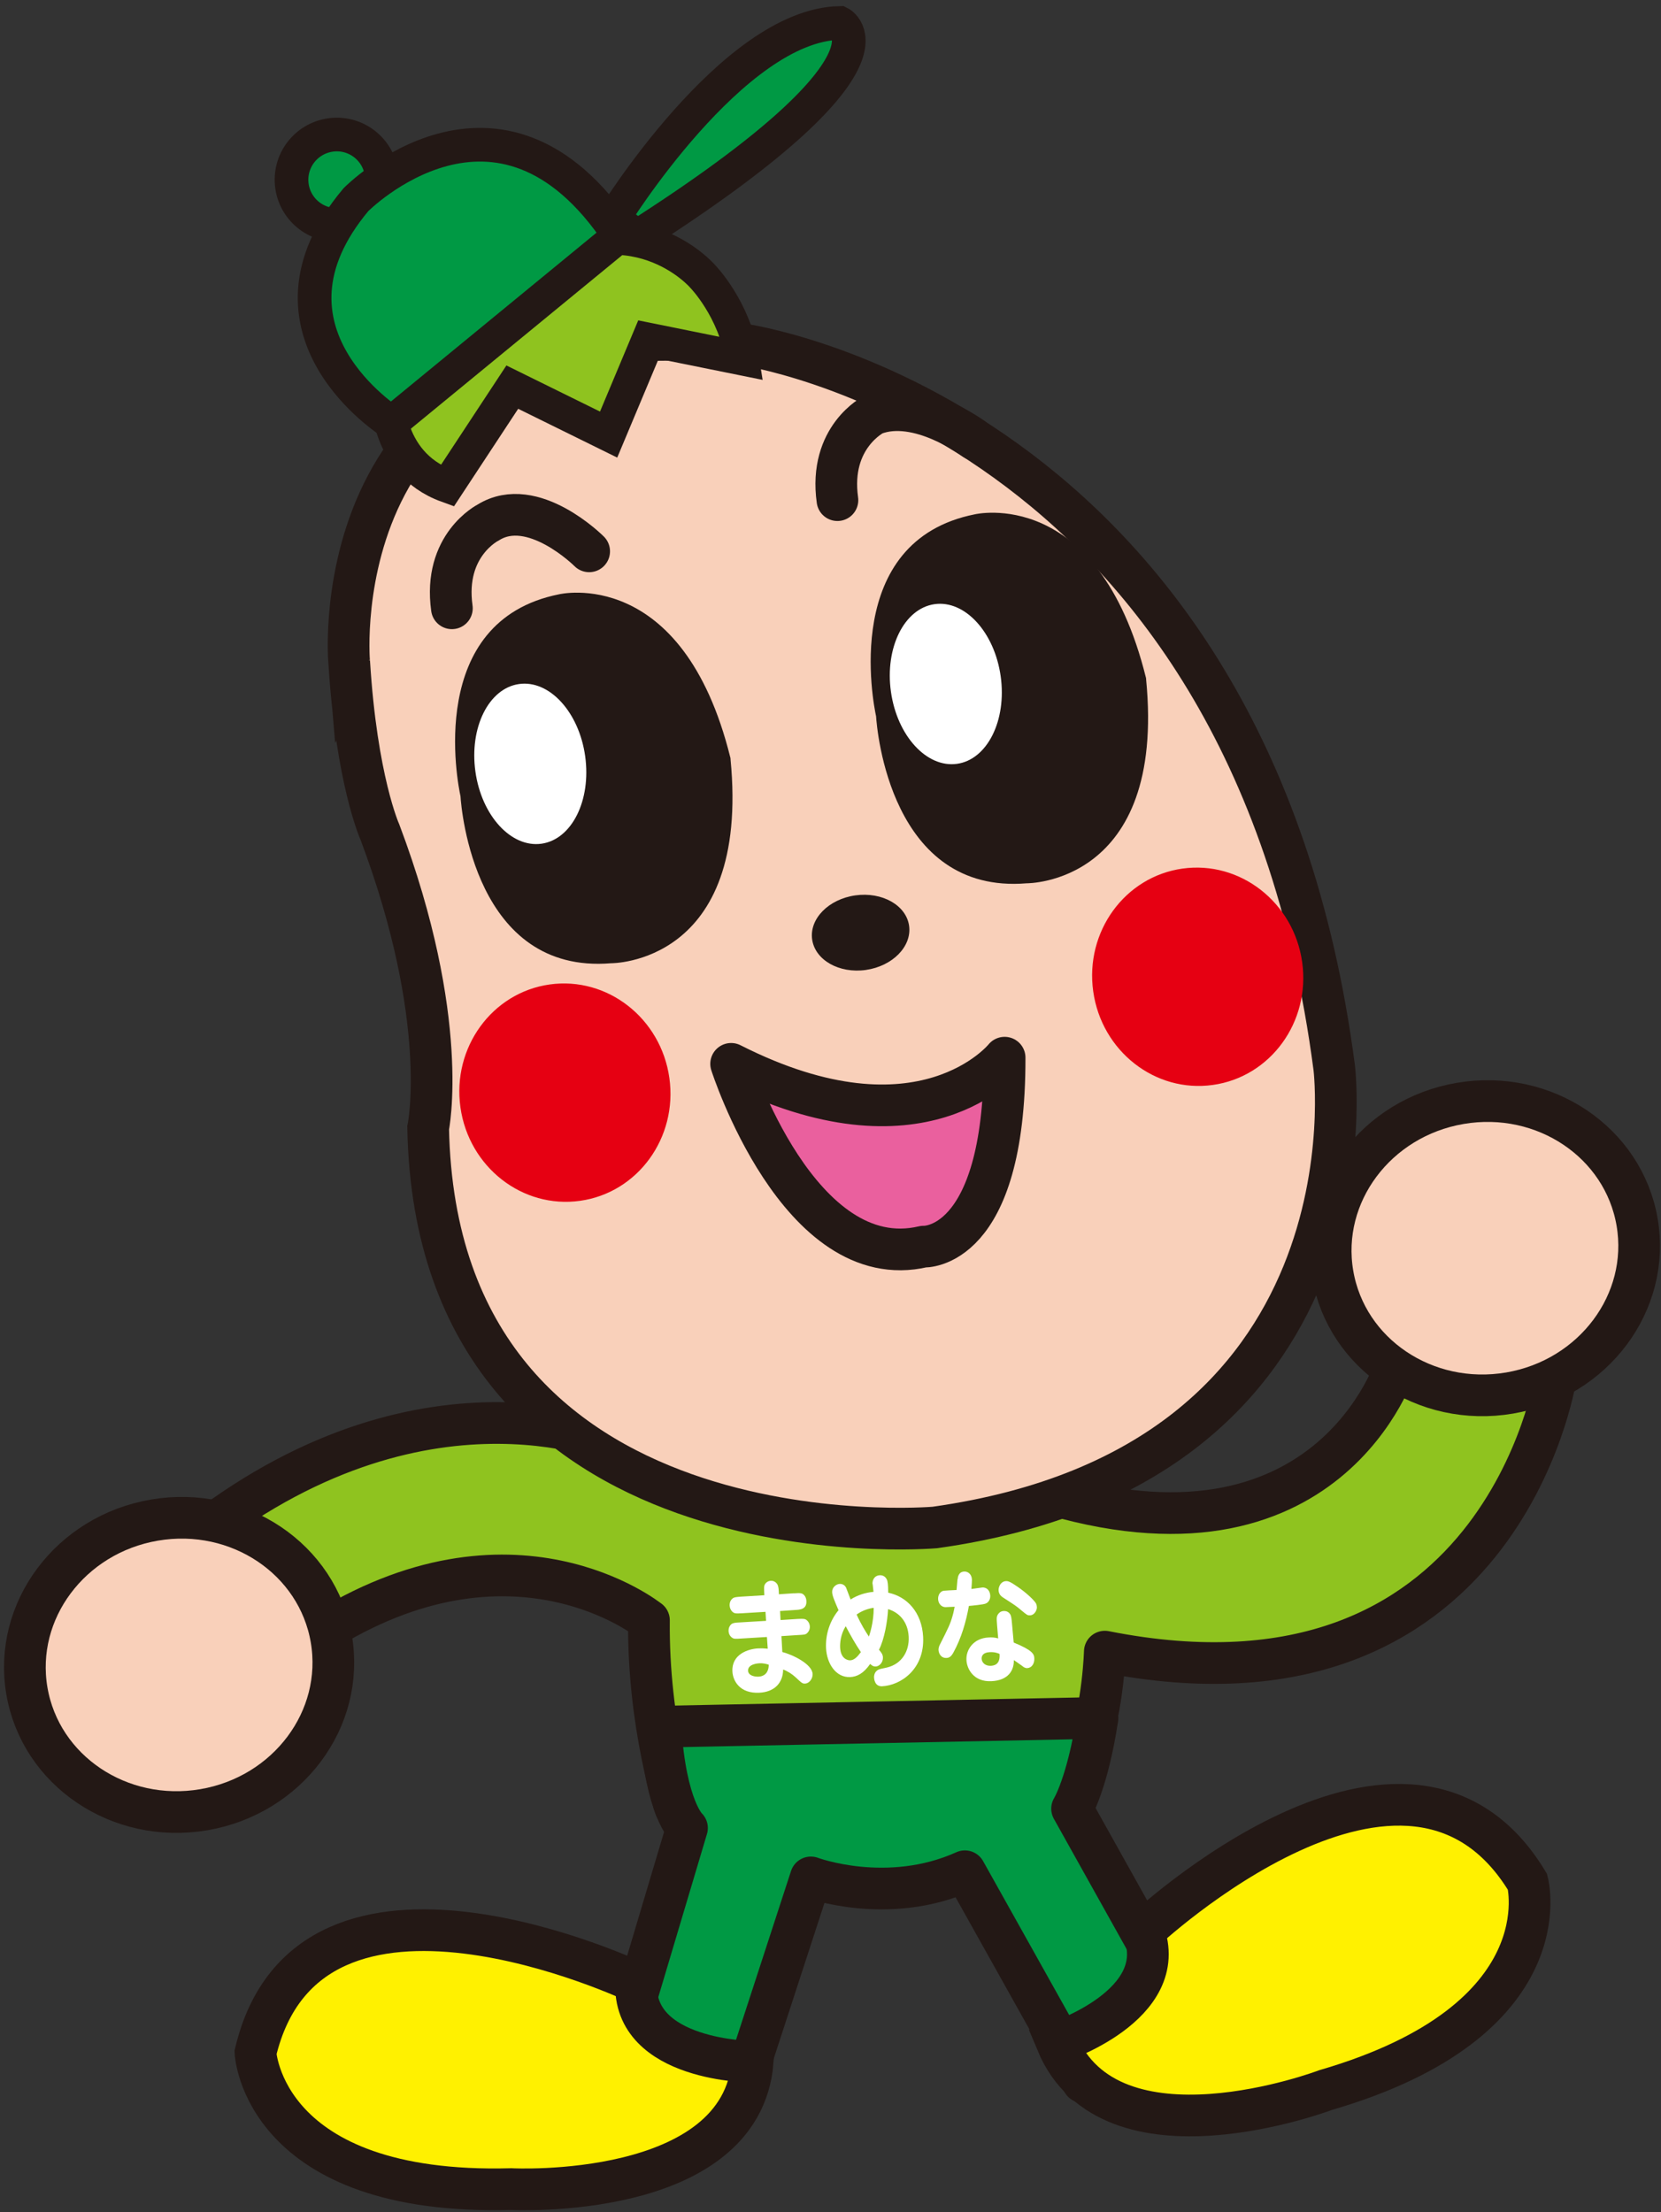
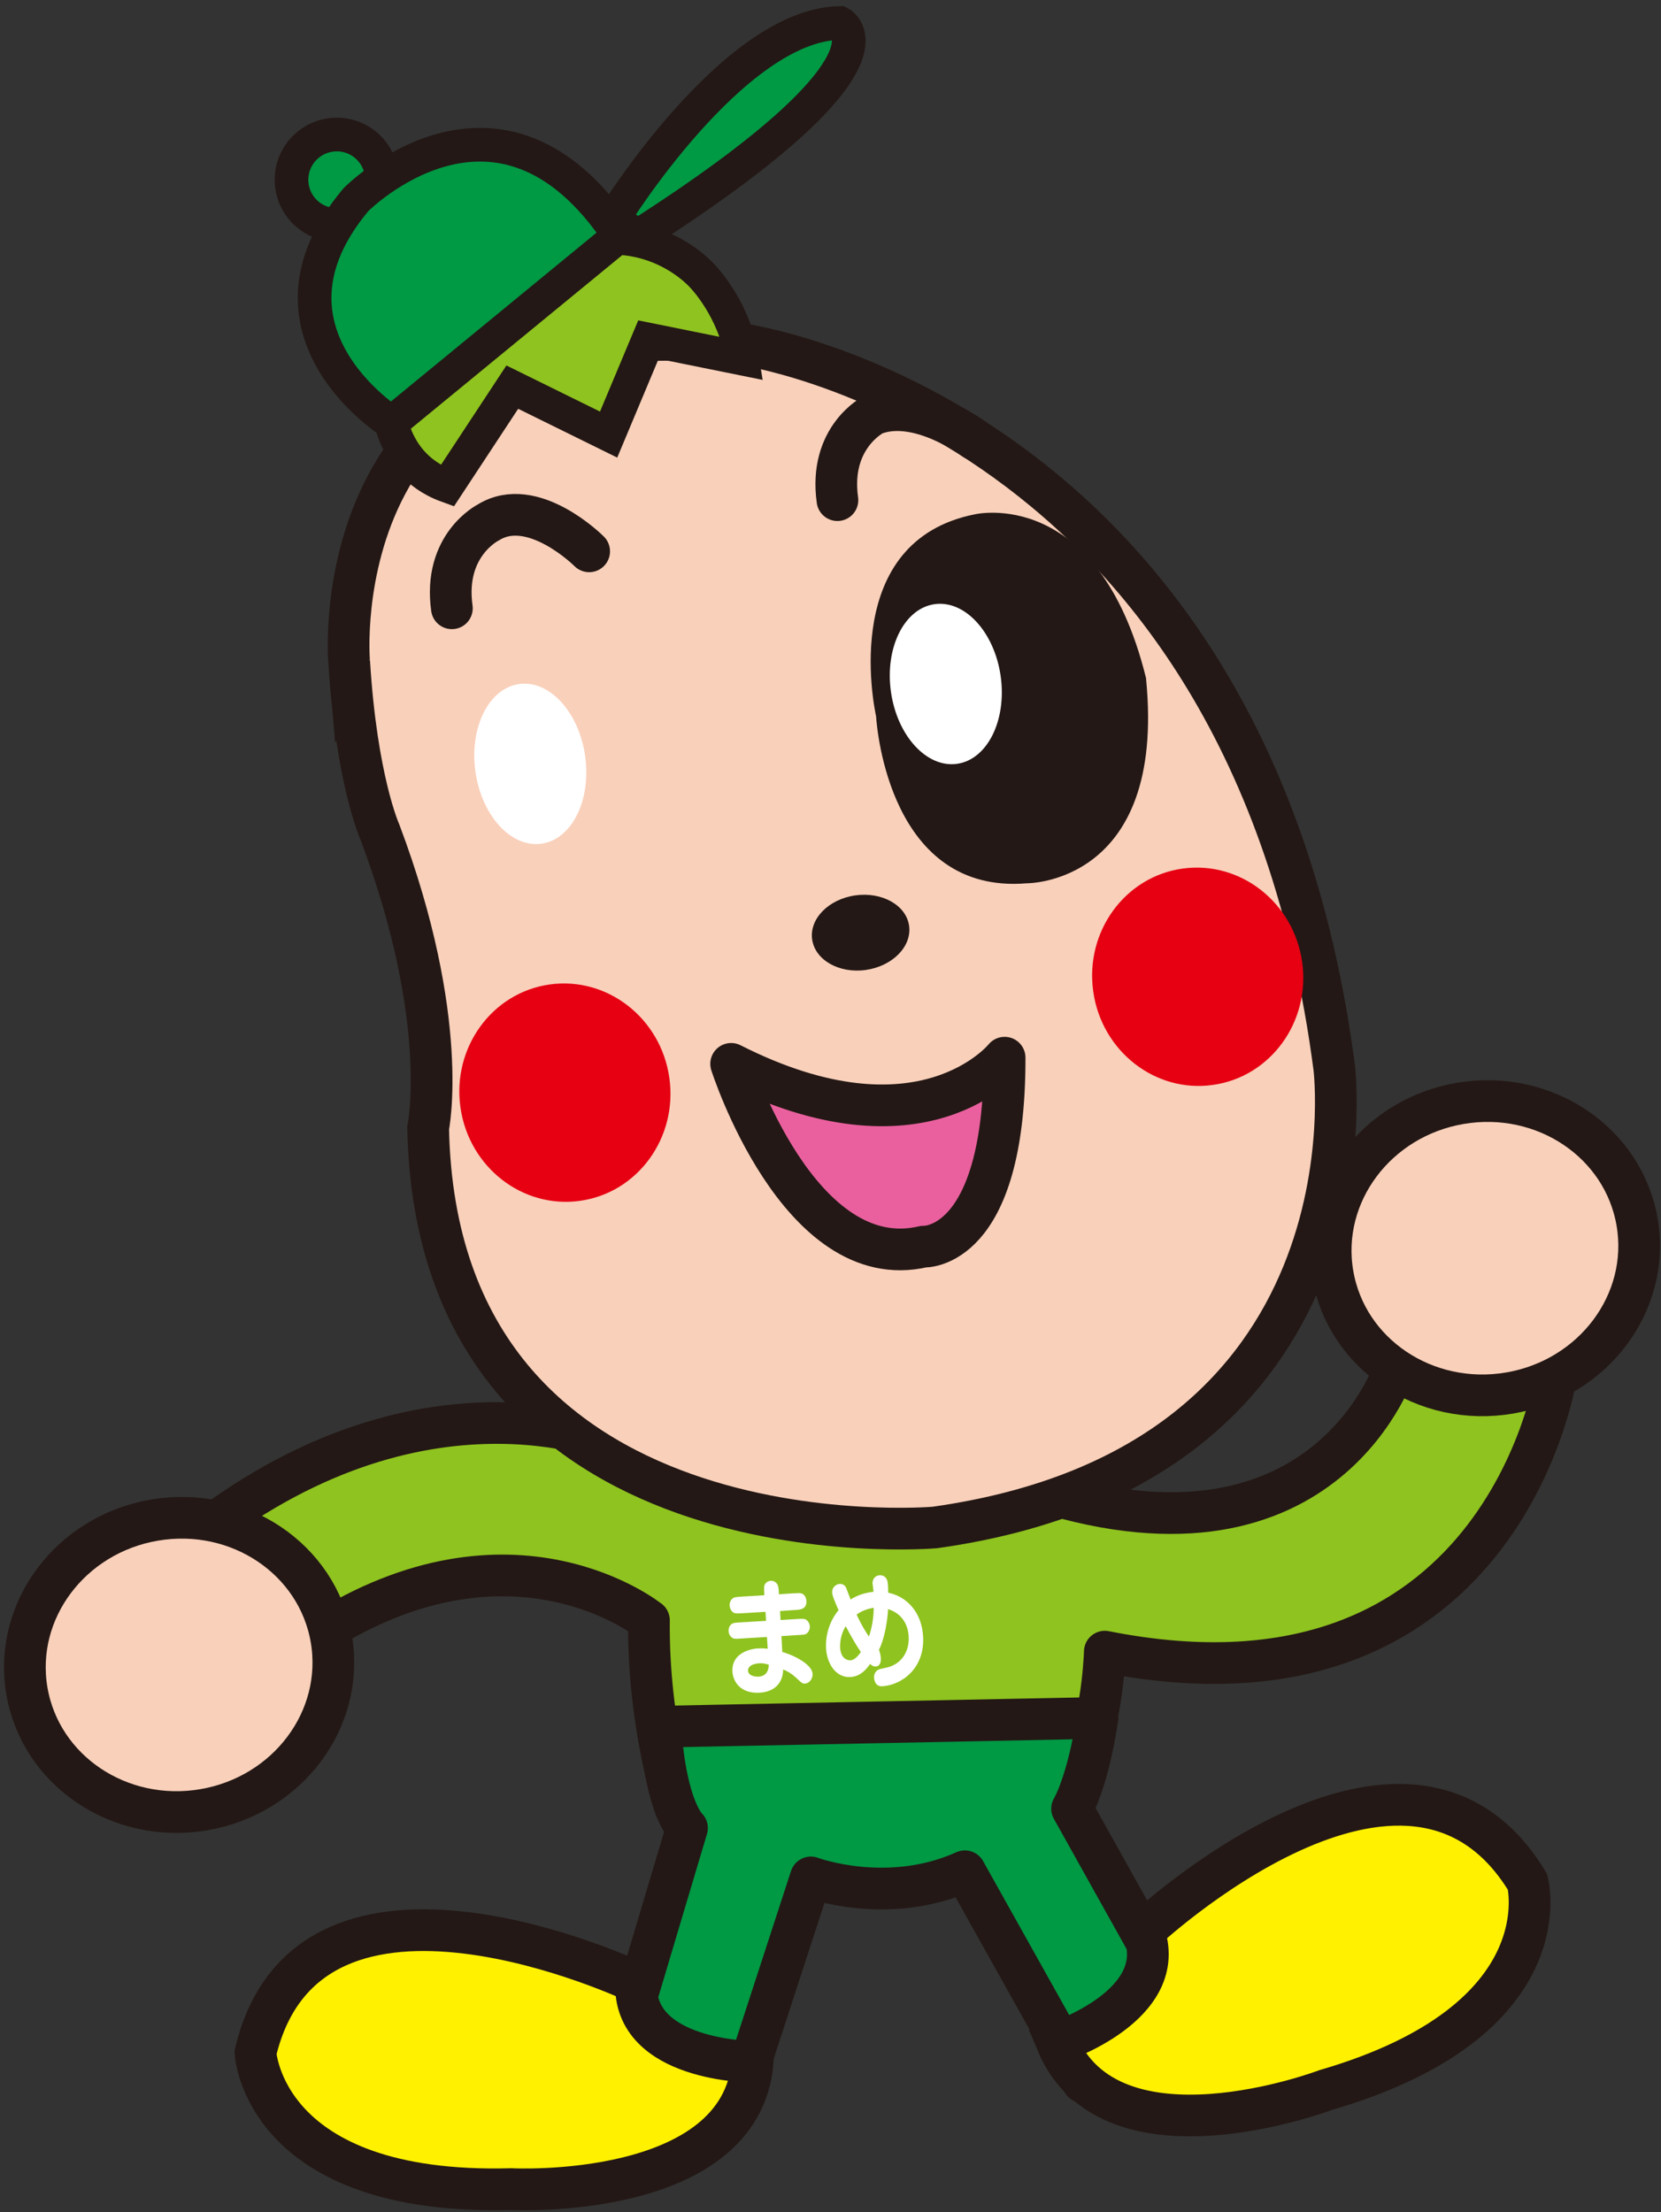
<svg xmlns="http://www.w3.org/2000/svg" width="217" height="289" viewBox="0 0 217 289" fill="none">
  <rect x="0" y="0" width="217" height="289" fill="#333333" stroke="none" />
  <path d="M84.783 211.673C84.783 211.673 66.954 197.306 41.579 213.524L26.265 200.247C56.343 177.13 81.4 188.866 81.4 188.866C81.4 188.866 119.468 189.592 135.818 194.738C173.699 206.668 182.433 178.193 182.433 178.193L203.22 180.026C203.22 180.026 196.09 226.012 144.338 215.756C144.338 215.756 144.135 222.85 142.204 228.12C142.204 228.12 136.039 233.408 129.52 232.398C129.52 232.398 110.885 235.799 104.765 234.152L88.22 236.1C88.22 236.1 84.633 225.304 84.783 211.664" fill="#8FC31F" />
  <path d="M84.783 211.673C84.783 211.673 66.954 197.306 41.579 213.524L26.265 200.247C56.343 177.13 81.4 188.866 81.4 188.866C81.4 188.866 119.468 189.592 135.818 194.738C173.699 206.668 182.433 178.193 182.433 178.193L203.22 180.026C203.22 180.026 196.09 226.012 144.338 215.756C144.338 215.756 144.135 222.85 142.204 228.12C142.204 228.12 136.039 233.408 129.52 232.398C129.52 232.398 110.885 235.799 104.765 234.152L88.22 236.1C88.22 236.1 84.633 225.304 84.783 211.664V211.673Z" stroke="#231815" stroke-width="5.446" stroke-linecap="round" stroke-linejoin="round" />
  <path d="M197.215 181.975C186.232 183.844 175.887 176.891 174.107 166.44C172.327 155.988 179.793 146.006 190.776 144.138C201.759 142.269 212.104 149.222 213.884 159.673C215.664 170.124 208.198 180.106 197.215 181.975Z" fill="#F9D0BA" />
  <path d="M197.215 181.975C186.232 183.844 175.887 176.891 174.107 166.44C172.327 155.988 179.793 146.006 190.776 144.138C201.759 142.269 212.104 149.222 213.884 159.673C215.664 170.124 208.198 180.106 197.215 181.975Z" stroke="#231815" stroke-width="5.446" />
  <path d="M26.619 236.41C15.636 238.279 5.291 231.327 3.511 220.875C1.731 210.424 9.197 200.442 20.18 198.573C31.163 196.704 41.508 203.657 43.288 214.108C45.068 224.56 37.602 234.542 26.619 236.41Z" fill="#F9D0BA" />
  <path d="M26.619 236.41C15.636 238.279 5.291 231.327 3.511 220.875C1.731 210.424 9.197 200.442 20.18 198.573C31.163 196.704 41.508 203.657 43.288 214.108C45.068 224.56 37.602 234.542 26.619 236.41Z" stroke="#231815" stroke-width="5.446" />
  <path d="M86.28 225.561L143.382 224.418C142.071 233.027 140.06 236.269 140.06 236.269L154.595 262.3L141.46 271.98L126.057 244.444C115.925 249.005 105.934 245.25 105.934 245.25L96.191 275.151L82.472 263.203L89.752 238.793C89.752 238.793 86.971 236.322 86.28 225.569" fill="#009944" />
  <path d="M86.28 225.561L143.382 224.418C142.071 233.027 140.06 236.269 140.06 236.269L154.595 262.3L141.46 271.98L126.057 244.444C115.925 249.005 105.934 245.25 105.934 245.25L96.191 275.151L82.472 263.203L89.752 238.793C89.752 238.793 86.971 236.322 86.28 225.569V225.561Z" stroke="#231815" stroke-width="5.446" stroke-linecap="round" stroke-linejoin="round" />
  <path d="M45.609 86.425C45.609 86.425 41.534 38.694 96.891 44.965C96.891 44.965 163.186 54.088 174.311 139.496C174.311 139.496 180.714 191.31 122.134 199.538C122.134 199.538 57.034 205.172 55.936 147.344C55.936 147.344 58.903 133.305 49.63 108.691C49.63 108.691 46.565 101.916 45.617 86.407" fill="#F9D0BA" />
  <path d="M45.609 86.425C45.609 86.425 41.534 38.694 96.891 44.965C96.891 44.965 163.186 54.088 174.311 139.496C174.311 139.496 180.714 191.31 122.134 199.538C122.134 199.538 57.034 205.172 55.936 147.344C55.936 147.344 58.903 133.305 49.63 108.691C49.63 108.691 46.565 101.916 45.617 86.407L45.609 86.425Z" stroke="#231815" stroke-width="5.446" />
  <path d="M76.971 72.023C76.971 72.023 69.602 64.627 63.792 68.25C63.792 68.25 57.876 71.19 59.036 79.463" stroke="#231815" stroke-width="5.446" stroke-linecap="round" />
  <path d="M127.288 57.382C127.288 57.382 119.999 51.864 114.162 54.123C114.162 54.123 108.246 57.064 109.406 65.336" stroke="#231815" stroke-width="5.446" stroke-linecap="round" />
  <path d="M113.126 126.707C109.627 127.203 106.483 125.414 106.102 122.721C105.721 120.029 108.255 117.451 111.753 116.964C115.252 116.477 118.396 118.257 118.768 120.941C119.14 123.625 116.616 126.211 113.117 126.707" fill="#231815" />
  <path d="M131.248 138.167C131.248 138.167 120.486 151.63 95.518 138.973C95.518 138.973 104.366 166.678 120.654 162.852C120.654 162.852 131.283 163.463 131.248 138.167Z" fill="#EA609E" />
  <path d="M131.248 138.167C131.248 138.167 120.486 151.63 95.518 138.973C95.518 138.973 104.366 166.678 120.654 162.852C120.654 162.852 131.283 163.463 131.248 138.167Z" stroke="#231815" stroke-width="5.446" stroke-linejoin="round" />
  <path d="M75.785 156.865C68.247 157.928 61.25 152.454 60.152 144.651C59.054 136.848 64.279 129.656 71.817 128.602C79.354 127.548 86.351 133.013 87.449 140.816C88.548 148.619 83.322 155.811 75.785 156.865Z" fill="#E60012" />
  <path d="M158.456 141.728C150.919 142.791 143.922 137.318 142.824 129.515C141.725 121.711 146.951 114.52 154.488 113.466C162.026 112.412 169.023 117.876 170.121 125.679C171.22 133.483 165.994 140.674 158.456 141.728Z" fill="#E60012" />
  <path d="M83.109 258.96C83.109 258.96 40.365 238.642 33.377 268.145C33.377 268.145 34.298 286.851 66.786 285.965C66.786 285.965 96.802 287.542 98.335 269.341C98.335 269.341 82.587 269.288 83.109 258.96Z" fill="#FFF100" />
  <path d="M83.109 258.96C83.109 258.96 40.365 238.642 33.377 268.145C33.377 268.145 34.298 286.851 66.786 285.965C66.786 285.965 96.802 287.542 98.335 269.341C98.335 269.341 82.587 269.288 83.109 258.96Z" stroke="#231815" stroke-width="5.446" />
  <path d="M149.396 252.282C149.396 252.282 183.894 219.874 199.562 245.843C199.562 245.843 204.398 263.938 173.195 273.025C173.195 273.025 145.091 283.689 138.067 266.825C138.067 266.825 153.045 261.963 149.387 252.291" fill="#FFF100" />
  <path d="M149.396 252.282C149.396 252.282 183.894 219.874 199.562 245.843C199.562 245.843 204.398 263.938 173.195 273.025C173.195 273.025 145.091 283.689 138.067 266.825C138.067 266.825 153.045 261.963 149.387 252.291L149.396 252.282Z" stroke="#231815" stroke-width="5.446" />
-   <path d="M73.057 77.63C73.057 77.63 89.168 73.795 95.412 98.957H95.421C95.421 98.957 95.421 99.028 95.43 99.064C95.438 99.099 95.447 99.135 95.447 99.17H95.438C98.06 126.025 79.832 125.83 79.832 125.83C62.038 127.309 60.267 105.698 60.161 104.015C59.806 102.368 55.546 81.111 73.057 77.63Z" fill="#231815" />
  <path d="M70.745 110.215C66.786 110.773 62.915 106.557 62.109 100.791C61.303 95.025 63.854 89.914 67.813 89.356C71.772 88.798 75.643 93.014 76.449 98.78C77.255 104.546 74.704 109.657 70.745 110.215Z" fill="white" />
  <path d="M127.35 67.187C127.35 67.187 143.461 63.352 149.706 88.515H149.715C149.715 88.515 149.715 88.585 149.723 88.621C149.732 88.656 149.741 88.692 149.741 88.727H149.732C152.354 115.582 134.126 115.387 134.126 115.387C116.332 116.866 114.561 95.255 114.455 93.572C114.1 91.925 109.84 70.668 127.35 67.187Z" fill="#231815" />
  <path d="M125.03 99.781C121.071 100.339 117.2 96.114 116.394 90.357C115.588 84.6 118.139 79.481 122.098 78.923C126.057 78.365 129.928 82.581 130.734 88.347C131.54 94.104 128.989 99.223 125.03 99.781Z" fill="white" />
  <path d="M58.434 63.476C50.037 60.438 50.586 50.988 50.586 50.988C53.385 34.195 67.884 35.222 67.884 35.222C82.605 25.409 91.789 36.09 91.789 36.09C91.789 36.09 95.952 40.342 96.971 46.843L84.713 44.363L79.513 56.771L66.928 50.571L58.434 63.476Z" fill="#8FC31F" />
  <path d="M58.434 63.476C50.037 60.438 50.586 50.988 50.586 50.988C53.385 34.195 67.884 35.222 67.884 35.222C82.605 25.409 91.789 36.09 91.789 36.09C91.789 36.09 95.952 40.342 96.971 46.843L84.713 44.363L79.513 56.771L66.928 50.571L58.434 63.476Z" stroke="#231815" stroke-width="4.399" />
  <path d="M103.738 208.139C104.517 208.094 104.783 208.068 105.066 208.387C105.27 208.608 105.341 208.892 105.35 209.157C105.403 210.229 104.526 210.282 103.853 210.318L101.913 210.45L101.975 211.628L104.189 211.487C104.845 211.46 105.102 211.442 105.314 211.584C105.722 211.868 105.784 212.266 105.801 212.461C105.819 212.913 105.598 213.205 105.42 213.364C105.226 213.542 104.951 213.55 104.304 213.586L102.09 213.728L102.205 215.809C103.49 216.128 106.102 217.359 106.164 218.679C106.191 219.245 105.757 219.901 105.19 219.927C104.836 219.945 104.783 219.892 103.915 219.086C103.49 218.687 102.852 218.28 102.312 218.094C102.294 219.83 101.196 221.026 99.194 221.123C96.687 221.247 95.749 219.617 95.686 218.342C95.571 216.11 97.724 215.393 99.079 215.331C99.504 215.313 99.858 215.331 100.301 215.375L100.195 213.843L96.794 214.046C96.165 214.091 95.89 214.108 95.66 213.949C95.341 213.728 95.199 213.391 95.182 213.081C95.164 212.762 95.279 212.39 95.562 212.16C95.766 212 96.076 211.965 96.678 211.938L100.08 211.735L100.009 210.557L96.944 210.743C96.129 210.778 95.934 210.805 95.642 210.504C95.465 210.309 95.341 210.07 95.323 209.733C95.297 209.21 95.571 208.918 95.704 208.812C95.917 208.635 96.174 208.626 96.82 208.573L99.858 208.387C99.805 207.35 99.805 207.253 99.902 207.014C100.062 206.704 100.363 206.518 100.708 206.5C101.266 206.474 101.568 206.925 101.621 207.111C101.718 207.377 101.736 207.643 101.762 208.263L103.72 208.13L103.738 208.139ZM99.194 217.279C99.079 217.279 97.688 217.368 97.732 218.253C97.759 218.838 98.476 219.051 99.105 219.024C99.716 218.997 100.416 218.652 100.434 217.465C100.08 217.35 99.708 217.253 99.194 217.279Z" fill="white" />
-   <path d="M113.985 206.925C113.959 206.358 114.269 205.809 114.942 205.774C115.571 205.747 115.863 206.234 115.934 206.544C116.022 206.889 116.04 207.678 116.04 208.059C118.493 208.555 120.442 210.636 120.601 213.825C120.814 218.049 117.679 220.157 115.243 220.281C114.251 220.326 114.198 219.263 114.189 219.148C114.171 218.696 114.375 218.182 115.004 218.023C115.137 217.996 115.739 217.863 115.889 217.828C117.829 217.359 118.812 215.676 118.715 213.807C118.617 211.867 117.493 210.645 116.022 210.202C115.943 211.805 115.544 214.117 114.835 215.507C115.163 215.906 115.331 216.119 115.349 216.499C115.385 217.146 114.897 217.677 114.419 217.695C114.021 217.713 113.808 217.474 113.684 217.359C112.834 218.59 111.983 219.032 111.08 219.077C109.185 219.165 108.024 217.305 107.918 215.313C107.829 213.461 108.441 211.69 109.548 210.344C108.945 208.935 108.733 208.431 108.715 207.979C108.689 207.394 109.202 206.934 109.707 206.907C109.822 206.907 110.274 206.898 110.531 207.385C110.628 207.598 111.027 208.723 111.124 208.944C112.045 208.36 113.073 208.041 114.118 207.943C114.118 207.793 114.012 207.075 114.003 206.907M111.913 210.911C112.488 212.186 113.073 213.125 113.516 213.789C113.622 213.479 114.145 211.956 114.145 210.034C113.401 210.122 112.559 210.441 111.913 210.911ZM110.487 212.434C109.796 213.541 109.734 214.675 109.76 215.233C109.831 216.703 110.761 216.907 111.089 216.889C111.611 216.863 112.028 216.411 112.471 215.817C111.735 214.746 111.107 213.594 110.487 212.434Z" fill="white" />
-   <path d="M130.264 212.319C130.194 211.398 130.167 211.168 130.424 210.822C130.521 210.698 130.716 210.468 131.141 210.45C131.389 210.441 131.717 210.503 131.965 210.858C132.116 211.088 132.151 211.433 132.213 212.115L132.434 214.569C134.914 215.579 135.118 216.092 135.127 216.641C135.162 217.306 134.799 217.872 134.215 217.908C133.905 217.926 133.692 217.748 133.542 217.624C132.922 217.173 132.842 217.128 132.452 216.863C132.488 218.244 131.69 219.511 129.529 219.617C127.191 219.732 126.314 218.005 126.261 216.854C126.19 215.499 127.173 214.002 129.157 213.905C129.6 213.878 129.99 213.904 130.406 214.028L130.264 212.328V212.319ZM129.281 215.827C128.342 215.871 128.227 216.411 128.245 216.694C128.272 217.182 128.706 217.642 129.458 217.607C130.176 217.571 130.681 217.164 130.583 216.048C130.318 215.942 129.954 215.791 129.281 215.827ZM125.11 206.305C125.127 206.084 125.207 205.313 125.978 205.295C126.42 205.269 126.943 205.597 126.978 206.349C126.978 206.535 126.952 207.049 126.908 207.572C127.129 207.545 128.13 207.395 128.334 207.377C129.007 207.341 129.343 207.882 129.37 208.431C129.396 208.865 129.193 209.308 128.776 209.476C128.475 209.609 127.005 209.751 126.58 209.786C126.199 211.912 125.588 213.984 124.578 215.835C124.233 216.491 123.932 216.57 123.648 216.579C122.913 216.615 122.638 215.968 122.612 215.552C122.594 215.215 122.771 214.87 122.789 214.843C123.878 212.682 124.144 212.169 124.454 211.061C124.605 210.539 124.658 210.167 124.72 209.892L123.506 209.945C123.037 209.937 122.594 209.538 122.559 208.909C122.532 208.378 122.816 207.891 123.276 207.802C123.347 207.784 124.764 207.713 124.968 207.705C124.986 207.483 125.074 206.491 125.092 206.296M134.542 211.008C134.232 211.026 134.188 210.991 133.338 210.282C132.771 209.804 132.638 209.715 131.168 208.767C130.849 208.564 130.495 208.333 130.459 207.749C130.442 207.297 130.725 206.58 131.425 206.544C131.699 206.535 131.938 206.589 132.913 207.262C134.232 208.165 135.127 209.095 135.313 209.405C135.41 209.556 135.446 209.68 135.464 209.981C135.472 210.238 135.233 210.982 134.551 211.017" fill="white" />
+   <path d="M113.985 206.925C113.959 206.358 114.269 205.809 114.942 205.774C115.571 205.747 115.863 206.234 115.934 206.544C116.022 206.889 116.04 207.678 116.04 208.059C118.493 208.555 120.442 210.636 120.601 213.825C120.814 218.049 117.679 220.157 115.243 220.281C114.251 220.326 114.198 219.263 114.189 219.148C114.171 218.696 114.375 218.182 115.004 218.023C115.137 217.996 115.739 217.863 115.889 217.828C117.829 217.359 118.812 215.676 118.715 213.807C118.617 211.867 117.493 210.645 116.022 210.202C115.943 211.805 115.544 214.117 114.835 215.507C115.385 217.146 114.897 217.677 114.419 217.695C114.021 217.713 113.808 217.474 113.684 217.359C112.834 218.59 111.983 219.032 111.08 219.077C109.185 219.165 108.024 217.305 107.918 215.313C107.829 213.461 108.441 211.69 109.548 210.344C108.945 208.935 108.733 208.431 108.715 207.979C108.689 207.394 109.202 206.934 109.707 206.907C109.822 206.907 110.274 206.898 110.531 207.385C110.628 207.598 111.027 208.723 111.124 208.944C112.045 208.36 113.073 208.041 114.118 207.943C114.118 207.793 114.012 207.075 114.003 206.907M111.913 210.911C112.488 212.186 113.073 213.125 113.516 213.789C113.622 213.479 114.145 211.956 114.145 210.034C113.401 210.122 112.559 210.441 111.913 210.911ZM110.487 212.434C109.796 213.541 109.734 214.675 109.76 215.233C109.831 216.703 110.761 216.907 111.089 216.889C111.611 216.863 112.028 216.411 112.471 215.817C111.735 214.746 111.107 213.594 110.487 212.434Z" fill="white" />
  <path d="M44.811 29.332C41.579 29.784 38.594 27.534 38.142 24.301C37.69 21.069 39.94 18.093 43.173 17.632C46.406 17.171 49.391 19.43 49.842 22.654C50.294 25.878 48.044 28.872 44.811 29.323" fill="#009944" />
  <path d="M44.811 29.332C41.579 29.784 38.594 27.534 38.142 24.301C37.69 21.069 39.94 18.093 43.173 17.632C46.406 17.171 49.391 19.43 49.842 22.654C50.294 25.878 48.044 28.872 44.811 29.323V29.332Z" stroke="#231815" stroke-width="4.399" />
  <path d="M80.125 28.526C80.125 28.526 95.695 3.283 109.707 3C109.707 3 119.379 7.818 83.26 30.891L80.116 28.526H80.125Z" fill="#009944" />
  <path d="M80.125 28.526C80.125 28.526 95.695 3.283 109.707 3C109.707 3 119.379 7.818 83.26 30.891L80.116 28.526H80.125Z" stroke="#231815" stroke-width="4.399" />
  <path d="M80.904 30.802L51.162 55.221C51.162 55.221 32.057 43.291 46.503 26.081C46.503 26.081 65.209 7.145 80.904 30.802Z" fill="#009944" />
  <path d="M80.904 30.802L51.162 55.221C51.162 55.221 32.057 43.291 46.503 26.081C46.503 26.081 65.209 7.145 80.904 30.802Z" stroke="#231815" stroke-width="4.399" />
</svg>